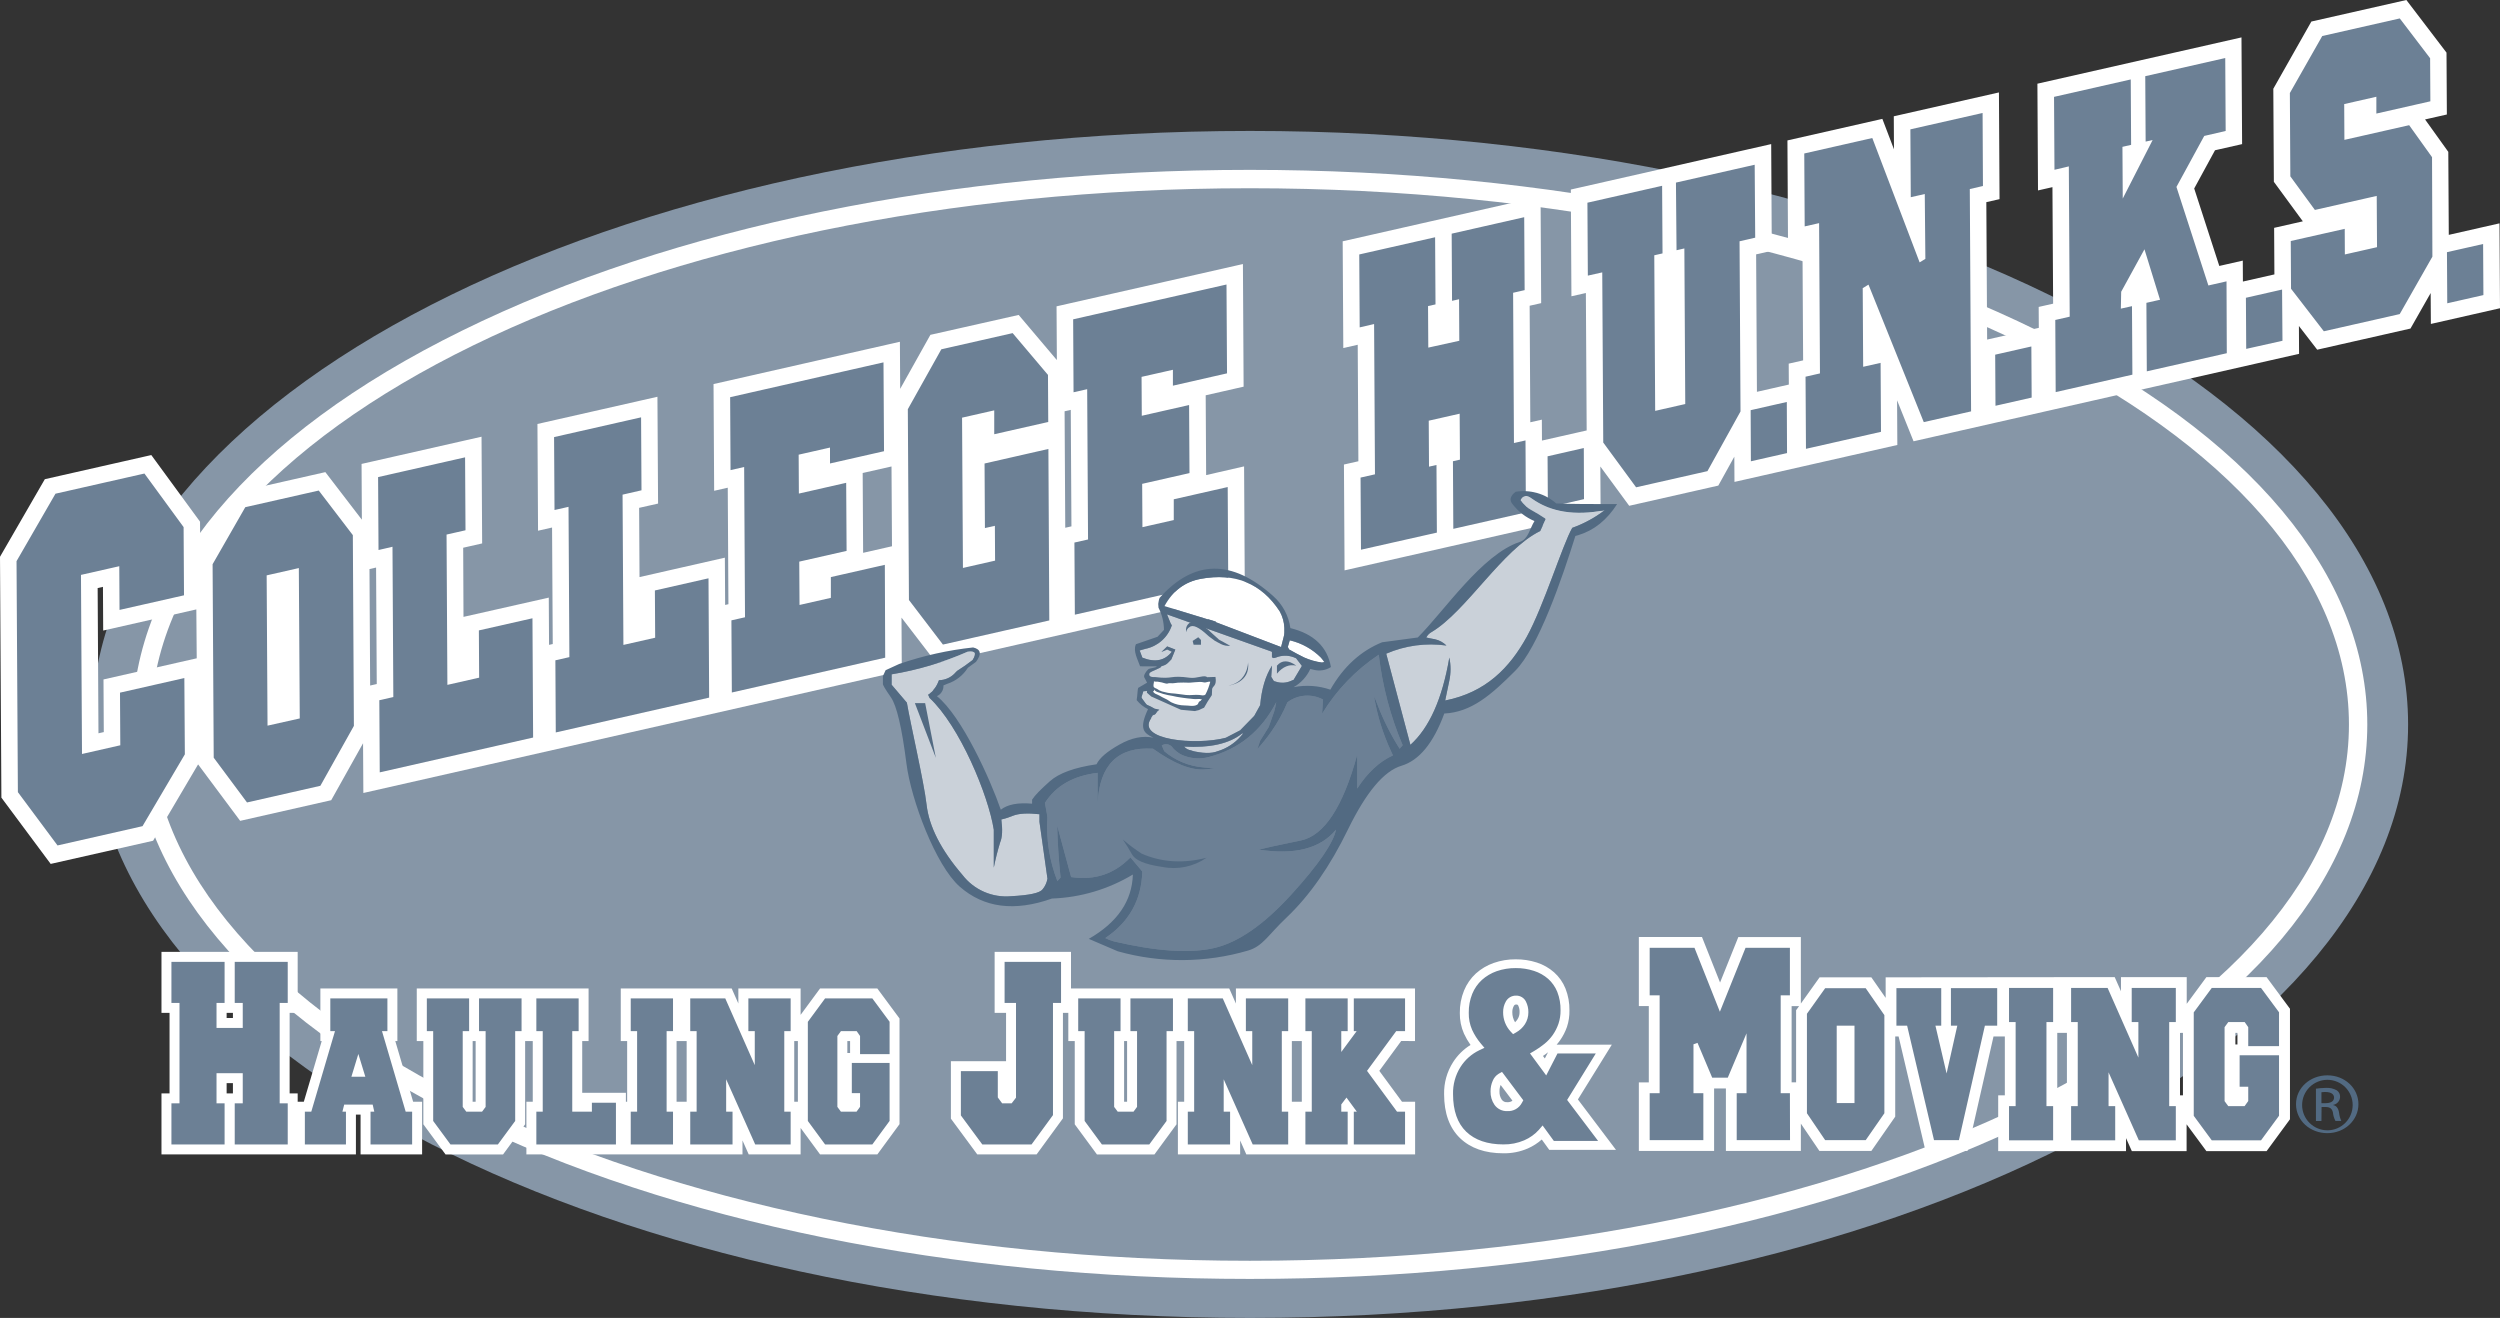
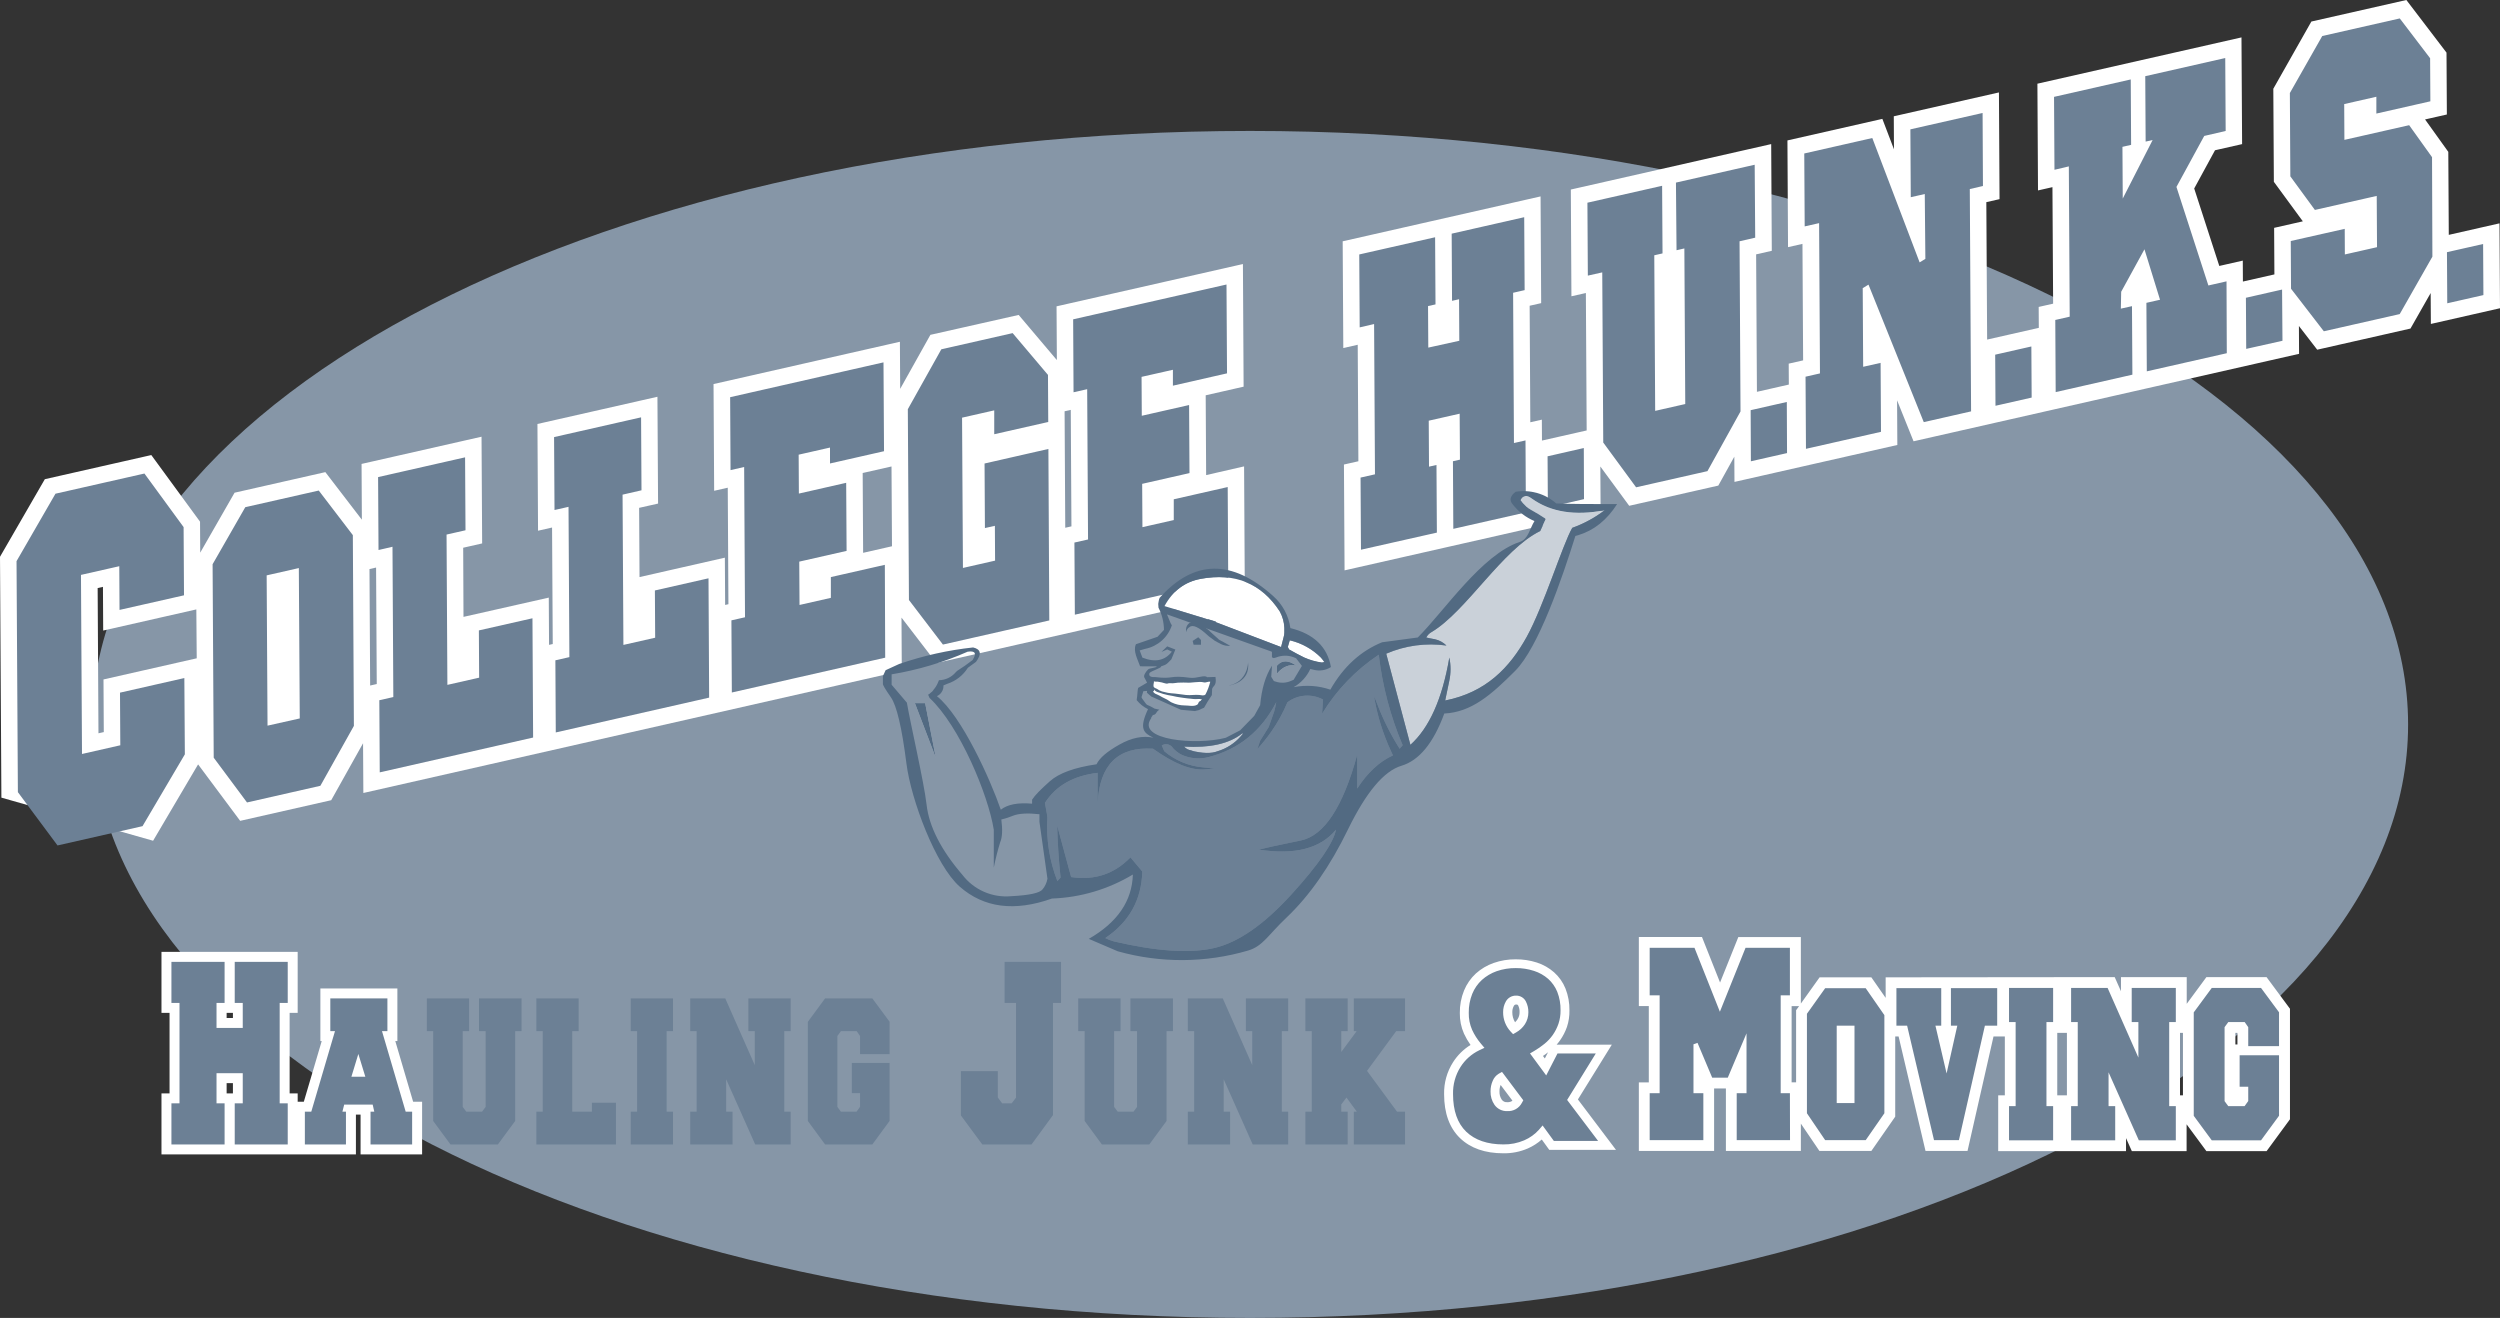
<svg xmlns="http://www.w3.org/2000/svg" width="184" height="97" viewBox="0 0 184 97" fill="none">
  <rect x="0" y="0" width="184" height="97" fill="#333333" stroke="none" />
  <g clip-path="url(#clip0_2514_368)">
    <path d="M177.236 53.326C177.236 77.441 139.071 97 92.009 97C44.947 97 6.766 77.441 6.766 53.326C6.766 29.212 44.925 9.637 92.009 9.637C139.093 9.637 177.236 29.199 177.236 53.326Z" fill="#8696A7" />
    <path d="M173.558 53.326C173.558 75.492 137.037 93.457 91.986 93.457C46.935 93.457 10.414 75.492 10.414 53.326C10.414 31.159 46.933 13.181 91.986 13.181C137.039 13.181 173.558 31.148 173.558 53.326Z" fill="#8696A7" />
-     <path d="M91.987 94.129C70.097 94.129 49.503 89.937 34.008 82.312C18.354 74.61 9.734 64.31 9.734 53.326C9.734 42.341 18.349 32.032 34.008 24.336C49.503 16.709 70.097 12.502 91.987 12.502C113.876 12.502 134.466 16.713 149.966 24.336C165.611 32.025 174.233 42.33 174.233 53.326C174.233 64.321 165.619 74.61 149.966 82.312C134.47 89.937 113.878 94.129 91.987 94.129ZM91.987 13.855C47.381 13.855 11.091 31.562 11.091 53.326C11.091 75.09 47.381 92.793 91.987 92.793C136.592 92.793 172.882 75.086 172.882 53.326C172.882 31.566 136.592 13.855 91.987 13.855Z" fill="white" />
-     <path d="M88.772 34.967L88.739 29.094L91.53 28.459L91.479 19.433L77.762 22.546L77.785 26.502L74.974 23.179L68.477 24.644L66.253 28.62L66.233 25.154L52.516 28.267L52.562 36.122L53.563 35.895L53.612 44.469L53.37 44.524L53.35 41.045L47.069 42.473L47.04 37.378L48.434 37.063L48.387 29.202L39.556 31.205L39.6 39.061L40.632 38.826L40.682 47.4L40.41 47.462L40.39 43.984L34.113 45.402L34.091 40.313L35.486 39.996L35.441 32.142L26.611 34.145L26.633 38.25L23.946 34.748L17.264 36.263L14.736 40.675L14.723 38.396L11.136 33.492L3.299 35.269L0 40.979L0.103 58.706L3.73 63.584L11.268 61.879L14.58 56.259L17.676 60.414L24.377 58.895L26.721 54.703L26.743 58.364L66.372 49.373L66.35 45.456L68.915 48.797L91.618 43.645L91.565 34.326L88.772 34.967ZM78.354 30.27L78.808 30.167L78.858 38.74L78.403 38.843L78.363 31.842L78.354 30.27ZM65.65 40.205L63.526 40.688L63.493 34.813L65.615 34.332L65.65 40.205ZM27.729 50.345L27.243 50.455L27.194 41.882L27.68 41.772L27.729 50.345ZM7.617 50.007L7.639 53.882L7.247 53.97L7.187 43.281L7.577 43.193L7.595 46.409L14.45 44.853L14.479 48.451L7.617 50.007ZM183.963 16.438L180.23 17.286L180.195 11.177L178.485 8.791L180.089 8.427L180.063 3.874L177.109 0L170.116 1.585L167.316 6.532L167.356 13.381L169.489 16.29L167.376 16.77L167.396 20.197L165.078 20.722L165.069 19.181L163.34 19.574L161.493 13.873L163.025 11.059L165.019 10.607L164.973 2.753L149.953 6.16L149.997 14.016L151.06 13.774L151.11 22.35L150.047 22.59L150.056 24.131L146.253 24.993L146.194 14.878L147.166 14.657L147.122 6.803L139.383 8.559L139.396 10.99L138.542 8.749L131.555 10.335L131.599 18.19L132.661 17.949L132.71 26.524L131.649 26.764L131.658 28.305L129.31 28.838L129.251 18.721L130.404 18.459L130.36 10.605L115.613 13.95L115.657 21.806L116.72 21.566L116.779 31.681L113.489 32.426L113.48 30.886L112.631 31.079L112.582 22.503L113.43 22.311L113.386 14.456L98.821 17.76L98.867 25.616L99.928 25.374L99.977 33.949L98.914 34.189L98.96 41.979L117.805 37.704L117.785 34.334L119.909 37.226L126.467 35.74L127.646 33.611L127.657 35.469L139.644 32.75L139.625 29.464L140.837 32.479L169.211 26.042L169.2 23.994L170.547 25.738L177.411 24.182L178.897 21.568L178.912 23.842L184 22.686L183.963 16.438Z" fill="white" />
+     <path d="M88.772 34.967L88.739 29.094L91.53 28.459L91.479 19.433L77.762 22.546L77.785 26.502L74.974 23.179L68.477 24.644L66.253 28.62L66.233 25.154L52.516 28.267L52.562 36.122L53.563 35.895L53.612 44.469L53.37 44.524L53.35 41.045L47.069 42.473L47.04 37.378L48.434 37.063L48.387 29.202L39.556 31.205L39.6 39.061L40.632 38.826L40.682 47.4L40.41 47.462L40.39 43.984L34.113 45.402L34.091 40.313L35.486 39.996L35.441 32.142L26.611 34.145L26.633 38.25L23.946 34.748L17.264 36.263L14.736 40.675L14.723 38.396L11.136 33.492L3.299 35.269L0 40.979L0.103 58.706L11.268 61.879L14.58 56.259L17.676 60.414L24.377 58.895L26.721 54.703L26.743 58.364L66.372 49.373L66.35 45.456L68.915 48.797L91.618 43.645L91.565 34.326L88.772 34.967ZM78.354 30.27L78.808 30.167L78.858 38.74L78.403 38.843L78.363 31.842L78.354 30.27ZM65.65 40.205L63.526 40.688L63.493 34.813L65.615 34.332L65.65 40.205ZM27.729 50.345L27.243 50.455L27.194 41.882L27.68 41.772L27.729 50.345ZM7.617 50.007L7.639 53.882L7.247 53.97L7.187 43.281L7.577 43.193L7.595 46.409L14.45 44.853L14.479 48.451L7.617 50.007ZM183.963 16.438L180.23 17.286L180.195 11.177L178.485 8.791L180.089 8.427L180.063 3.874L177.109 0L170.116 1.585L167.316 6.532L167.356 13.381L169.489 16.29L167.376 16.77L167.396 20.197L165.078 20.722L165.069 19.181L163.34 19.574L161.493 13.873L163.025 11.059L165.019 10.607L164.973 2.753L149.953 6.16L149.997 14.016L151.06 13.774L151.11 22.35L150.047 22.59L150.056 24.131L146.253 24.993L146.194 14.878L147.166 14.657L147.122 6.803L139.383 8.559L139.396 10.99L138.542 8.749L131.555 10.335L131.599 18.19L132.661 17.949L132.71 26.524L131.649 26.764L131.658 28.305L129.31 28.838L129.251 18.721L130.404 18.459L130.36 10.605L115.613 13.95L115.657 21.806L116.72 21.566L116.779 31.681L113.489 32.426L113.48 30.886L112.631 31.079L112.582 22.503L113.43 22.311L113.386 14.456L98.821 17.76L98.867 25.616L99.928 25.374L99.977 33.949L98.914 34.189L98.96 41.979L117.805 37.704L117.785 34.334L119.909 37.226L126.467 35.74L127.646 33.611L127.657 35.469L139.644 32.75L139.625 29.464L140.837 32.479L169.211 26.042L169.2 23.994L170.547 25.738L177.411 24.182L178.897 21.568L178.912 23.842L184 22.686L183.963 16.438Z" fill="white" />
    <path d="M13.605 55.519L10.489 60.806L4.234 62.225L1.316 58.302L1.217 41.301L4.083 36.336L10.63 34.852L13.513 38.795L13.543 43.815L8.797 44.89L8.779 41.673L5.96 42.312L6.035 55.493L8.854 54.852L8.832 50.979L13.568 49.904L13.605 55.519ZM26.046 53.426L23.579 57.835L18.18 59.061L15.729 55.766L15.647 41.528L18.053 37.329L23.46 36.104L25.969 39.385L26.046 53.426ZM22.062 52.877L21.994 41.809L19.626 42.347L19.69 53.408L22.062 52.877ZM39.237 54.283L27.949 56.846L27.918 51.537L28.949 51.303L28.887 40.241L27.859 40.481L27.828 35.114L34.23 33.66L34.261 39.028L32.866 39.344L32.928 50.406L35.265 49.877L35.245 46.398L39.189 45.505L39.237 54.283ZM52.193 51.345L40.905 53.908L40.876 48.599L41.907 48.364L41.843 37.303L40.812 37.537L40.78 32.17L47.184 30.716L47.214 36.086L45.821 36.406L45.883 47.465L48.22 46.936L48.2 43.458L52.146 42.563L52.193 51.345ZM65.151 48.405L53.863 50.968L53.832 45.658L54.833 45.431L54.77 34.37L53.768 34.601L53.739 29.233L65.025 26.67L65.064 33.209L61.088 34.112V32.94L58.781 33.464L58.797 36.327L62.279 35.535L62.309 40.545L58.826 41.336L58.845 44.525L61.151 44.002V42.473L65.124 41.571L65.151 48.405ZM77.228 45.664L69.4 47.44L66.898 44.161L66.816 30.117L69.281 25.709L74.53 24.517L77.131 27.593L77.151 31.058L73.176 31.959V30.203L70.808 30.74L70.872 41.801L73.238 41.263L73.223 38.7L72.49 38.865L72.463 34.114L77.162 33.043L77.228 45.664ZM90.397 42.678L79.109 45.241L79.077 39.932L80.08 39.705L80.016 28.644L79.013 28.871L78.984 23.503L90.27 20.94L90.309 27.479L86.326 28.386V27.216L84.019 27.737L84.035 30.601L87.518 29.81L87.547 34.819L84.064 35.611L84.083 38.799L86.389 38.277V36.748L90.359 35.846L90.397 42.678ZM112.305 37.713L106.964 38.923L106.936 33.947L107.452 33.83L107.431 30.447L105.155 30.963L105.175 34.346L105.725 34.222L105.754 39.2L100.168 40.459L100.137 35.15L101.198 34.91L101.134 23.849L100.073 24.096L100.041 18.728L105.624 17.462L105.653 22.404L105.104 22.527L105.122 25.584L107.404 25.081L107.387 22.024L106.87 22.141L106.843 17.198L112.182 15.986L112.213 21.354L111.365 21.548L111.427 32.607L112.277 32.415L112.305 37.713ZM116.583 36.736L113.923 37.347L113.901 33.585L116.568 32.975L116.583 36.736ZM129.183 17.493L128.031 17.758L128.102 30.282L125.668 34.676L120.417 35.866L117.999 32.571L117.926 20.047L116.865 20.286L116.834 14.919L122.332 13.674L122.362 18.651L121.755 18.789L121.821 30.24L124.035 29.737L123.969 18.285L123.393 18.417L123.35 13.439L129.145 12.125L129.183 17.493ZM131.526 33.347L128.865 33.951L128.848 30.189L131.509 29.585L131.526 33.347ZM145.945 13.69L144.977 13.914L145.072 30.277L141.59 31.069L137.521 20.949L137.096 21.205L137.129 26.996L138.412 26.707L138.441 31.782L132.919 33.034L132.888 27.725L133.949 27.483L133.886 16.422L132.825 16.663L132.794 11.296L137.801 10.159L141.284 19.312L141.707 19.052L141.663 14.28L140.633 14.514L140.604 9.52L145.919 8.315L145.945 13.69ZM149.53 29.262L146.868 29.865L146.846 26.104L149.508 25.5L149.53 29.262ZM163.892 25.996L158.005 27.331L157.975 22.289L158.978 22.062L157.832 18.348L156.119 21.473L156.095 22.716L156.914 22.533L156.944 27.576L151.298 28.858L151.269 23.549L152.33 23.307L152.266 12.246L151.209 12.496L151.177 7.129L156.823 5.847L156.85 10.662L156.212 10.807L156.234 14.613L158.434 10.305L157.919 10.422L157.891 5.607L163.778 4.271L163.809 9.639L162.231 10.005L160.186 13.758L162.537 21.011L163.872 20.707L163.892 25.996ZM167.99 25.081L165.321 25.678L165.299 21.916L167.961 21.311L167.99 25.081ZM179.024 18.89L176.619 23.117L171.034 24.382L168.62 21.251L168.6 17.738L172.572 16.843L172.581 18.728L174.949 18.192L174.927 14.419L170.376 15.451L168.569 12.98L168.534 6.847L170.917 2.651L176.623 1.356L178.857 4.286L178.875 7.456L174.9 8.359V7.121L172.534 7.66L172.548 10.294L177.314 9.214L178.998 11.568L179.024 18.89ZM182.779 21.718L180.118 22.322L180.096 18.56L182.757 17.958L182.779 21.718Z" fill="#6C8095" />
    <path d="M94.922 47.131C95.79 47.333 96.584 47.774 97.214 48.403C97.302 48.504 97.385 48.609 97.461 48.72C97.423 48.746 97.377 48.759 97.331 48.758L97.294 48.769C96.838 48.707 96.393 48.58 95.973 48.392C95.606 48.209 95.24 48.015 94.873 47.804L94.778 47.621L94.922 47.131ZM88.367 42.607C90.903 42.145 92.842 42.943 94.182 44.998C94.39 45.371 94.507 45.787 94.523 46.213V46.567C94.521 46.686 94.502 46.804 94.466 46.918C94.407 47.156 94.347 47.391 94.283 47.627L94.122 47.566L89.459 45.789C89.471 45.781 89.483 45.771 89.494 45.761L88.909 45.578L88.892 45.586L88.597 45.492L85.707 44.608C86.31 43.487 87.206 42.817 88.363 42.605" fill="white" />
-     <path d="M84.725 52.866C84.679 52.831 84.85 52.698 84.826 52.652C85.168 52.581 84.998 52.454 85.323 52.249C85.3 52.249 84.965 52.167 84.965 52.167C84.28 51.757 84.522 52.072 84.144 51.552C84.088 51.485 84.041 51.41 84.007 51.33L84.144 50.887L84.674 50.843L84.525 49.913L84.595 49.547C84.731 49.384 85.559 49.146 85.431 49.064C85.92 48.904 85.889 48.853 86.208 48.535L86.501 47.817L85.9 47.583L85.476 47.993L85.9 47.81L86.243 47.974C85.726 48.635 85.005 48.785 84.073 48.41L83.874 47.881C84.012 47.843 84.142 47.81 84.296 47.762C84.744 47.671 85.161 47.463 85.502 47.159C85.844 46.855 86.1 46.466 86.243 46.032L86.16 45.9L85.891 45.219L93.51 47.929L93.616 47.976V48.377L93.746 48.436C93.855 48.415 93.961 48.383 94.063 48.341C94.492 48.206 94.956 48.24 95.361 48.436C95.371 48.442 95.382 48.446 95.394 48.449L95.821 49.011L95.209 50.038L95.17 50.049C95.126 50.062 95.077 50.096 95.031 50.109C94.663 50.277 94.244 50.294 93.864 50.157C93.84 50.157 93.827 50.157 93.818 50.144C93.791 50.14 93.766 50.127 93.746 50.109L93.563 49.813L93.621 48.989C93.138 49.743 92.854 50.71 92.749 51.9L92.313 52.689L91.275 53.752L90.214 54.301C88.015 54.876 83.594 54.474 84.716 52.872M77.089 64.687C77.04 64.969 76.918 65.233 76.736 65.453C76.534 65.725 75.768 65.89 74.424 65.96C73.743 66.023 73.056 65.912 72.429 65.638C71.802 65.365 71.254 64.937 70.838 64.394C69.257 62.554 68.376 60.825 68.195 59.208C68.011 57.582 67.007 53.249 66.747 51.717L65.625 50.398V49.631C67.552 49.312 69.431 48.752 71.219 47.965C71.769 47.885 71.901 48.072 71.585 48.579C71.218 48.865 70.837 49.132 70.442 49.379C70.405 49.415 70.368 49.45 70.335 49.487C70.183 49.664 69.995 49.808 69.784 49.907C69.572 50.006 69.341 50.06 69.107 50.063C69.084 50.133 69.049 50.204 69.014 50.287C68.937 50.462 68.833 50.625 68.706 50.768C68.705 50.778 68.701 50.787 68.695 50.794C68.647 50.867 68.585 50.929 68.512 50.977C68.453 51.038 68.385 51.09 68.31 51.131L68.415 51.367C70.634 53.441 72.742 58.518 73.143 61.07V63.862C73.268 63.229 73.426 62.603 73.616 61.987C73.768 61.636 73.799 61.072 73.699 60.316C73.997 60.246 74.289 60.152 74.571 60.032C74.994 59.869 75.643 59.832 76.505 59.927V60.493L77.095 64.686L77.089 64.687Z" fill="#CAD1D9" />
    <path d="M103.015 55.105C102.342 54.047 101.78 52.921 101.34 51.746C101.283 51.58 101.214 51.419 101.133 51.263C101.365 52.656 101.785 54.01 102.381 55.29C102.425 55.397 102.472 55.503 102.522 55.598C101.518 56.056 100.647 56.87 99.89 58.038V55.556C98.842 59.4 97.451 61.508 95.74 61.859C94.03 62.211 92.991 62.438 92.648 62.531C95.304 62.945 97.19 62.449 98.33 61.066C98.147 62.007 97.069 63.611 95.053 65.826C93.037 68.041 91.149 69.36 89.371 69.773C87.594 70.187 85.112 70.021 81.998 69.29C81.772 69.234 81.554 69.151 81.349 69.041C83.109 67.863 84.017 66.23 84.075 64.142L83.202 63.104C82.022 64.32 80.572 64.812 78.836 64.554L77.812 60.772C77.836 61.984 77.919 63.257 78.059 64.591L77.823 64.849C77.24 63.356 76.99 61.755 77.09 60.157C77.09 60.1 77.031 59.746 76.906 59.098C77.705 57.837 78.994 57.096 80.784 56.881V59.098C80.937 56.277 82.295 54.943 84.861 55.105C86.43 56.226 87.704 56.72 88.71 56.625C88.994 56.588 89.23 56.577 89.443 56.565C89.206 56.543 88.924 56.521 88.607 56.484C87.533 56.403 86.511 55.984 85.689 55.289L85.506 54.853C85.541 54.842 85.563 54.829 85.599 54.82C85.731 54.765 85.877 54.759 86.012 54.804C86.147 54.849 86.261 54.942 86.332 55.065C86.502 55.246 86.698 55.401 86.913 55.523C87.545 55.827 88.264 55.899 88.942 55.724C91.158 55.159 92.834 53.817 93.933 51.684C93.908 51.825 93.873 51.955 93.849 52.098C93.825 52.191 93.803 52.281 93.778 52.378L93.378 53.507L92.751 54.512C92.74 54.534 92.669 54.747 92.54 55.135C92.9 54.74 93.235 54.323 93.543 53.886C94.028 53.201 94.435 52.465 94.756 51.689C95.127 51.408 95.572 51.24 96.036 51.204C96.501 51.168 96.966 51.267 97.375 51.488L97.308 52.526C98.363 50.792 99.787 49.312 101.479 48.189C101.744 50.481 102.336 52.723 103.237 54.847L103.015 55.105Z" fill="#6C8095" />
    <path d="M115.719 38.847C114.999 40.106 113.615 44.617 112.365 46.878C111.115 49.139 109.374 50.962 106.366 51.559C106.507 50.878 106.612 50.395 106.67 50.095C106.79 49.535 106.79 48.957 106.67 48.398C106.154 51.438 105.188 53.582 103.806 54.822L102.026 48.114C103.42 47.51 104.955 47.303 106.46 47.515C106.227 47.283 105.932 47.122 105.611 47.052C105.376 47.006 105.164 46.971 104.973 46.924C105.062 46.749 105.203 46.605 105.376 46.514C107.92 44.994 110.587 40.432 113.36 39.086L113.763 38.204C113.738 38.18 113.727 38.158 113.703 38.145C113.381 37.931 113.051 37.73 112.711 37.545C112.386 37.369 112.107 37.118 111.898 36.813C112.081 36.447 112.358 36.412 112.737 36.697C114.139 37.699 115.919 37.979 118.104 37.556C117.38 38.107 116.577 38.544 115.721 38.852M67.336 51.753H68.091L68.879 55.781L67.336 51.753Z" fill="#CAD1D9" />
    <path d="M68.091 51.753H67.336L68.879 55.781L68.091 51.753Z" fill="#526A82" />
    <path d="M93.982 49.582V48.992C94.349 48.57 94.829 48.57 95.408 48.992C94.901 48.875 94.417 49.062 93.982 49.582Z" fill="#CAD1D9" />
    <path d="M93.982 48.992V49.582C94.416 49.062 94.898 48.875 95.407 48.992C94.828 48.57 94.346 48.57 93.982 48.992ZM91.857 48.745C91.857 48.745 91.857 50.173 90.428 50.459C90.428 50.459 92.05 50.276 91.857 48.745Z" fill="#526A82" />
    <path d="M87.694 55.239C87.482 55.217 87.285 55.116 87.144 54.955C89.021 55.061 90.444 54.754 91.402 54.001C91.414 53.992 91.428 53.986 91.443 53.984C91.457 53.981 91.472 53.982 91.487 53.987C91.463 54.012 91.443 54.041 91.426 54.071C91.389 54.108 91.356 54.155 91.323 54.188C90.868 54.712 90.273 55.096 89.608 55.296C89.15 55.479 88.49 55.462 87.605 55.239C87.841 55.285 87.863 55.285 87.687 55.239" fill="#CAD1D9" />
    <path d="M114.541 37.054C114.137 36.698 113.658 36.436 113.14 36.287C112.622 36.139 112.078 36.107 111.546 36.195C111.154 36.501 111.073 36.807 111.32 37.102C111.741 37.652 112.298 38.082 112.937 38.35C112.583 38.918 112.479 39.688 111.856 39.886C109.073 40.801 106.297 44.974 104.35 46.918L101.722 47.271C100.153 47.908 98.881 49.062 97.913 50.759C97.045 50.461 96.113 50.398 95.212 50.576C95.751 50.268 96.181 49.799 96.438 49.234C96.515 49.259 96.594 49.279 96.674 49.292C96.89 49.35 97.116 49.363 97.337 49.329C97.558 49.295 97.769 49.215 97.957 49.095C97.697 47.619 96.707 46.654 94.972 46.228C94.846 45.318 94.399 44.483 93.711 43.873C90.674 41.146 87.882 41.177 85.353 43.996C85.321 44.057 85.3 44.122 85.291 44.19C85.278 44.274 85.254 44.359 85.247 44.445C85.239 44.531 85.27 44.615 85.263 44.701V44.721C85.523 45.228 85.662 45.789 85.668 46.36L85.193 46.867L83.601 47.416C83.602 47.423 83.601 47.429 83.599 47.436C83.596 47.442 83.593 47.448 83.588 47.453C83.395 47.938 83.727 48.516 83.909 49.034C83.918 49.06 85.131 49.025 85.133 49.049C85.144 49.146 84.614 49.164 84.501 49.269C84.33 49.439 84.158 49.706 84.215 49.843L84.425 50.245L83.769 50.629C83.722 50.746 83.718 51.162 83.659 51.528C83.884 51.809 84.169 52.037 84.493 52.194C83.8 53.679 84.193 53.952 84.889 54.296C84.112 54.129 83.285 54.296 82.389 54.801C81.493 55.306 80.938 55.768 80.703 56.251C79.088 56.487 77.943 56.899 77.27 57.5C76.597 58.1 76.161 58.538 75.962 58.856V59.151C74.922 59.056 74.143 59.208 73.659 59.596C72.882 57.348 70.796 52.72 68.956 51.235C69.09 51.178 69.204 51.084 69.286 50.964C69.396 50.814 69.45 50.631 69.44 50.446C69.535 50.409 69.624 50.362 69.724 50.327C70.35 50.124 70.884 49.707 71.233 49.15L71.834 48.712C72.27 48.124 72.188 47.782 71.621 47.652C69.782 47.851 67.97 48.255 66.22 48.855C66.211 48.856 66.203 48.86 66.196 48.866C66.19 48.865 66.183 48.865 66.177 48.867C66.171 48.869 66.166 48.873 66.161 48.877L65.181 49.327L64.983 49.761V50.31C64.946 50.382 65.146 50.711 65.571 51.323C65.996 51.934 66.379 53.554 66.715 56.203C67.05 58.853 68.868 63.71 70.641 65.262C72.413 66.814 74.662 67.113 77.422 66.133C79.526 66.059 81.576 65.45 83.379 64.365C83.322 66.309 82.246 67.891 80.135 69.101L82.27 70.016C85.413 70.899 88.742 70.878 91.874 69.956C92.957 69.628 93.324 68.825 94.691 67.53C96.39 65.918 97.9 63.749 99.222 61.024C100.554 58.305 101.852 56.749 103.15 56.359C104.447 55.969 105.498 54.699 106.3 52.515C108.304 52.421 109.774 51.12 111.507 49.386C113.241 47.652 114.99 42.508 115.948 39.447C116.02 39.421 116.088 39.412 116.163 39.388C117.329 39.033 118.272 38.268 119.018 37.1C117.195 37.102 115.71 37.102 114.541 37.054ZM94.93 47.123C95.797 47.326 96.59 47.766 97.221 48.395C97.309 48.496 97.392 48.602 97.468 48.712C97.43 48.738 97.384 48.752 97.338 48.751L97.301 48.762C96.845 48.7 96.4 48.572 95.98 48.384C95.613 48.201 95.246 48.007 94.88 47.797L94.785 47.614L94.93 47.123ZM88.373 42.599C90.91 42.138 92.849 42.935 94.189 44.99C94.397 45.363 94.514 45.779 94.53 46.206V46.559C94.528 46.678 94.509 46.797 94.473 46.911C94.414 47.149 94.354 47.383 94.29 47.619L94.129 47.559L89.466 45.781C89.478 45.773 89.49 45.764 89.501 45.754L88.916 45.571L88.892 45.585L88.597 45.492L85.707 44.608C86.313 43.489 87.21 42.819 88.366 42.607L88.373 42.599ZM84.732 52.851C84.686 52.817 84.856 52.683 84.832 52.637C85.175 52.566 85.005 52.44 85.329 52.234C85.307 52.234 84.972 52.152 84.972 52.152C84.286 51.742 84.528 52.057 84.151 51.537C84.094 51.47 84.048 51.396 84.013 51.315L84.151 50.872L84.425 50.85L84.411 50.982L84.754 51.282V51.272L86.918 52.24L87.966 52.337L87.992 52.321L88.24 52.262L88.423 52.174L88.621 52.086L88.883 51.634L89.193 51.16C89.193 51.16 89.211 50.715 89.213 50.709C89.257 50.479 89.57 50.501 89.46 49.822L88.841 49.842C88.657 49.644 88.086 49.952 87.582 49.884C86.035 49.671 86.409 50.008 85.007 49.831C84.64 49.855 84.583 49.719 84.583 49.633L84.601 49.536C84.737 49.373 85.566 49.135 85.437 49.053C85.927 48.893 85.895 48.842 86.214 48.524L86.508 47.806L85.906 47.572L85.483 47.982L85.906 47.799L86.249 47.963C85.732 48.624 85.012 48.774 84.079 48.399L83.881 47.87C84.019 47.831 84.149 47.799 84.303 47.751C84.751 47.66 85.167 47.452 85.509 47.148C85.851 46.844 86.106 46.455 86.249 46.021L86.167 45.889L85.89 45.219L93.509 47.929L93.615 47.976V48.377L93.745 48.436C93.854 48.415 93.96 48.383 94.062 48.34C94.492 48.206 94.956 48.24 95.36 48.436C95.371 48.441 95.382 48.446 95.393 48.449L95.82 49.011L95.208 50.038L95.17 50.049C95.126 50.061 95.076 50.096 95.03 50.109C94.662 50.277 94.243 50.294 93.863 50.157C93.839 50.157 93.826 50.157 93.817 50.144C93.79 50.139 93.765 50.127 93.745 50.109L93.562 49.812L93.621 48.989C93.137 49.743 92.853 50.709 92.748 51.899L92.312 52.688L91.275 53.752L90.214 54.301C88.025 54.871 83.597 54.468 84.724 52.866L84.732 52.851ZM87.701 55.231C87.488 55.209 87.292 55.108 87.151 54.948C89.028 55.054 90.45 54.746 91.409 53.994C91.421 53.985 91.434 53.979 91.449 53.976C91.464 53.974 91.479 53.975 91.493 53.979C91.469 54.005 91.449 54.033 91.432 54.063C91.396 54.1 91.363 54.148 91.33 54.181C90.874 54.705 90.28 55.089 89.614 55.288C89.156 55.471 88.496 55.455 87.611 55.231C87.847 55.288 87.869 55.288 87.693 55.239L87.701 55.231ZM77.089 64.687C77.039 64.969 76.917 65.232 76.735 65.452C76.533 65.725 75.767 65.89 74.424 65.96C73.742 66.022 73.056 65.912 72.428 65.638C71.801 65.364 71.254 64.936 70.837 64.394C69.256 62.554 68.375 60.825 68.194 59.208C68.011 57.582 67.006 53.249 66.746 51.716L65.624 50.398V49.631C67.551 49.312 69.43 48.752 71.218 47.965C71.768 47.885 71.9 48.071 71.585 48.578C71.218 48.865 70.836 49.132 70.441 49.379C70.404 49.415 70.368 49.45 70.335 49.486C70.183 49.664 69.995 49.807 69.783 49.907C69.571 50.006 69.341 50.06 69.107 50.063C69.083 50.133 69.048 50.204 69.013 50.287C68.936 50.462 68.832 50.625 68.705 50.768C68.704 50.778 68.7 50.786 68.694 50.794C68.646 50.866 68.584 50.929 68.511 50.977C68.452 51.038 68.384 51.09 68.309 51.13L68.414 51.367C70.633 53.441 72.741 58.518 73.143 61.07V63.861C73.267 63.229 73.425 62.603 73.615 61.987C73.768 61.635 73.799 61.072 73.698 60.315C73.996 60.246 74.288 60.151 74.57 60.032C74.994 59.869 75.642 59.832 76.504 59.927V60.493L77.094 64.685L77.089 64.687ZM103.014 55.105C102.342 54.046 101.78 52.92 101.339 51.746C101.282 51.58 101.213 51.418 101.132 51.262C101.364 52.655 101.784 54.01 102.38 55.29C102.424 55.396 102.472 55.502 102.521 55.597C101.517 56.055 100.646 56.87 99.889 58.038V55.555C98.841 59.4 97.45 61.507 95.74 61.859C94.029 62.21 92.99 62.437 92.648 62.531C95.303 62.944 97.189 62.448 98.329 61.066C98.146 62.007 97.068 63.611 95.052 65.826C93.036 68.041 91.148 69.359 89.371 69.773C87.593 70.187 85.111 70.02 81.997 69.29C81.771 69.234 81.553 69.15 81.348 69.041C83.108 67.863 84.016 66.23 84.074 64.142L83.201 63.104C82.021 64.319 80.571 64.812 78.835 64.553L77.811 60.771C77.835 61.983 77.918 63.256 78.058 64.59L77.822 64.848C77.239 63.356 76.989 61.755 77.089 60.156C77.089 60.099 77.03 59.746 76.905 59.098C77.704 57.837 78.993 57.095 80.784 56.881V59.098C80.936 56.277 82.294 54.942 84.86 55.105C86.429 56.225 87.703 56.72 88.709 56.625C88.993 56.588 89.229 56.577 89.442 56.564C89.206 56.542 88.923 56.52 88.606 56.484C87.532 56.402 86.51 55.984 85.688 55.288L85.505 54.852C85.54 54.842 85.562 54.829 85.599 54.819C85.73 54.764 85.876 54.759 86.011 54.804C86.146 54.849 86.26 54.942 86.332 55.065C86.501 55.246 86.697 55.4 86.913 55.523C87.544 55.827 88.263 55.898 88.942 55.724C91.157 55.158 92.833 53.816 93.932 51.683C93.907 51.824 93.872 51.954 93.848 52.097C93.824 52.191 93.802 52.28 93.777 52.377L93.377 53.507L92.75 54.512C92.739 54.534 92.668 54.746 92.539 55.134C92.899 54.739 93.234 54.322 93.542 53.886C94.027 53.201 94.434 52.464 94.755 51.689C95.126 51.408 95.571 51.239 96.035 51.204C96.5 51.168 96.965 51.267 97.374 51.487L97.307 52.526C98.362 50.792 99.786 49.311 101.478 48.188C101.743 50.48 102.335 52.723 103.236 54.847L103.014 55.105ZM115.719 38.843C114.999 40.102 113.615 44.613 112.365 46.874C111.115 49.135 109.374 50.958 106.366 51.555C106.507 50.874 106.612 50.391 106.671 50.091C106.79 49.531 106.79 48.953 106.671 48.394C106.154 51.434 105.188 53.578 103.806 54.818L102.026 48.11C103.421 47.506 104.955 47.299 106.46 47.511C106.227 47.279 105.933 47.118 105.611 47.048C105.377 47.002 105.164 46.967 104.973 46.92C105.062 46.745 105.203 46.602 105.377 46.51C107.921 44.99 110.587 40.428 113.36 39.082L113.764 38.2C113.738 38.176 113.727 38.154 113.703 38.141C113.382 37.927 113.051 37.726 112.712 37.541C112.386 37.365 112.107 37.114 111.898 36.809C112.081 36.443 112.358 36.408 112.737 36.693C114.139 37.695 115.919 37.975 118.104 37.552C117.38 38.102 116.576 38.539 115.719 38.846V38.843Z" fill="#526A82" />
    <path d="M84.933 50.151C84.978 50.155 85.023 50.162 85.067 50.172H85.21C85.311 50.195 85.412 50.21 85.514 50.228C85.617 50.247 85.721 50.3 85.837 50.314C85.952 50.329 85.991 50.269 86.106 50.283C86.414 50.318 86.638 50.221 86.891 50.241C87.012 50.241 87.208 50.227 87.323 50.241C87.659 50.28 88.256 50.131 88.582 50.219C88.766 50.269 88.901 50.139 89.075 50.179C88.995 50.5 88.878 50.81 88.727 51.105C88.619 51.232 88.428 51.166 88.295 51.151C87.959 51.114 87.624 51.188 87.287 51.151C86.949 51.114 86.553 51.043 86.2 51.025C86.044 51.013 85.89 50.985 85.74 50.942C85.593 50.92 85.452 50.874 85.32 50.807C85.262 50.764 85.201 50.725 85.137 50.692C85.065 50.668 84.997 50.633 84.937 50.587C84.842 50.481 84.937 50.258 84.937 50.131C84.924 50.131 84.92 50.131 84.922 50.15" fill="white" />
    <path d="M88.392 47.1L88.191 46.9L87.78 47.171L87.85 47.453H88.392V47.1ZM87.56 45.838C87.891 45.806 88.224 45.877 88.513 46.041C88.737 46.212 88.88 46.31 88.924 46.351L89.243 46.647L89.692 47.05V47.063L90.544 47.53C90.304 47.554 90.062 47.508 89.848 47.396C89.681 47.316 89.514 47.213 89.353 47.127H89.367C89.243 47.043 89.074 46.916 88.979 46.841L88.926 46.792L88.913 46.783C88.241 46.157 87.787 45.947 87.553 46.153C87.484 46.187 87.427 46.239 87.386 46.304C87.345 46.368 87.322 46.443 87.32 46.519C87.313 46.507 87.308 46.493 87.307 46.479C87.279 46.361 87.288 46.237 87.332 46.124C87.376 46.01 87.454 45.913 87.555 45.846" fill="#526A82" />
    <path d="M84.933 50.697C84.957 50.825 85.098 50.906 85.219 50.944C85.34 50.982 85.475 51.021 85.605 51.072C85.842 51.137 86.083 51.188 86.326 51.226C86.497 51.268 86.67 51.301 86.844 51.325C86.984 51.339 87.244 51.392 87.385 51.4C87.526 51.407 87.687 51.436 87.829 51.447C87.951 51.457 88.073 51.457 88.195 51.447C88.481 51.427 88.18 51.497 88.465 51.447C88.34 51.568 88.465 51.522 88.311 51.608C88.157 51.694 88.241 51.792 88.098 51.874C87.84 52.026 87.46 51.912 87.182 51.92C86.855 51.917 86.532 51.843 86.238 51.702C86.113 51.645 86.02 51.557 85.899 51.491C85.778 51.425 85.655 51.374 85.532 51.308C85.405 51.231 85.274 51.163 85.138 51.103C85.023 51.068 84.925 50.995 84.859 50.895C84.92 50.883 84.953 50.801 84.973 50.752" fill="white" />
-     <path d="M82.639 61.788C82.886 62.144 83.115 62.514 83.322 62.895C83.559 63.307 84.239 63.602 85.388 63.781L85.531 63.803C86.093 63.918 86.673 63.917 87.235 63.802C87.797 63.686 88.33 63.457 88.801 63.13C87.089 63.567 85.502 63.474 84.019 62.824C83.536 62.509 83.075 62.163 82.639 61.788ZM171.302 79.145C172.572 79.145 173.58 80.084 173.58 81.267C173.58 82.449 172.572 83.4 171.291 83.4C170.01 83.4 168.987 82.468 168.987 81.267C168.987 80.066 170.025 79.145 171.291 79.145H171.302ZM171.291 79.474C170.798 79.476 170.326 79.673 169.978 80.022C169.63 80.371 169.435 80.843 169.436 81.335C169.437 81.828 169.633 82.3 169.982 82.647C170.331 82.995 170.804 83.191 171.297 83.191C171.789 83.191 172.262 82.995 172.611 82.647C172.96 82.3 173.156 81.828 173.157 81.335C173.158 80.843 172.963 80.371 172.615 80.022C172.267 79.673 171.795 79.476 171.302 79.474H171.291ZM170.858 82.506H170.453V80.126C170.696 80.092 170.941 80.073 171.187 80.069C171.468 80.05 171.748 80.113 171.993 80.252C172.071 80.306 172.134 80.38 172.176 80.466C172.217 80.551 172.236 80.646 172.229 80.741C172.224 80.882 172.171 81.016 172.078 81.121C171.985 81.227 171.859 81.297 171.72 81.32V81.334C171.951 81.373 172.107 81.561 172.158 81.911C172.18 82.114 172.234 82.313 172.319 82.499H171.889C171.789 82.309 171.726 82.102 171.705 81.889C171.645 81.589 171.478 81.475 171.155 81.475H170.868L170.858 82.506ZM170.858 81.194H171.157C171.5 81.194 171.786 81.08 171.786 80.781C171.786 80.576 171.619 80.371 171.157 80.371C171.057 80.37 170.957 80.376 170.858 80.39V81.194Z" fill="#526A82" />
    <path d="M29.093 76.622H29.247V72.75H23.58V76.622H23.679L22.361 81.089H21.909V80.474H21.317V74.546H21.909V70.059H11.885V74.546H12.479V80.474H11.885V84.965H26.195V82.035H26.538V84.965H31.067V81.089H30.407L29.093 76.622ZM16.68 74.546H17.143V74.923H16.68V74.546ZM17.143 80.474H16.68V79.719H17.143V80.474Z" fill="white" />
-     <path d="M60.357 72.75L58.925 74.694V72.75H54.343V73.859L53.852 72.75H45.688V76.622H46.158V81.089H46.066V80.428H42.851V76.622H43.32V72.75H30.674V76.622H31.158V82.749L32.794 84.97H37.023L38.65 82.749V76.622H39.211V81.089H38.742V84.965H54.647V83.936L55.105 84.965H58.925V83.017L60.357 84.965H64.572L66.205 82.738V74.96L64.57 72.75H60.357ZM34.788 76.622H35.007V81.089H34.785L34.788 76.622ZM62.364 77.501V76.622H62.567V77.501H62.364ZM50.538 81.089H49.796V76.622H50.538V81.089ZM58.456 76.622H58.724V81.089H58.456V76.622ZM104.145 76.622V72.75H90.963V73.861L90.472 72.75H78.826V70.059H73.205V74.546H74.046V78.105H69.986V82.334L71.927 84.965H76.293L78.232 82.31V74.546H78.628V76.622H79.101V82.749L80.736 84.97H84.964L86.592 82.749V76.622H87.156V81.089H86.693V84.965H91.275V83.941L91.729 84.965H104.152V81.089H103.188L101.517 78.815L103.128 76.618L104.145 76.622ZM82.734 76.622H82.954V81.089H82.734V76.622ZM95.813 81.089H95.08V76.622H95.813V81.089Z" fill="white" />
    <path d="M17.866 81.206V78.987H15.936V81.206H16.53V84.232H12.617V81.206H13.211V73.814H12.617V70.791H16.53V73.814H15.936V75.655H17.866V73.814H17.276V70.791H21.177V73.814H20.584V81.206H21.177V84.232H17.276V81.206H17.866ZM28.513 73.482V75.89H28.114L29.859 81.821H30.333V84.232H27.271V81.821H27.547L27.43 81.301H25.332L25.201 81.821H25.462V84.232H22.438V81.821H22.91L24.655 75.89H24.311V73.482H28.513ZM25.863 79.247H26.888L26.374 77.57L25.863 79.247ZM37.918 82.502L36.644 84.232H33.156L31.882 82.502V75.891H31.415V73.482H34.527V75.891H34.056V81.468L34.32 81.821H35.478L35.742 81.468V75.891H35.256V73.482H38.387V75.891H37.918V82.502ZM42.118 75.891V81.821H43.563V81.16H45.333V84.232H39.475V81.821H39.945V75.891H39.475V73.482H42.588V75.891H42.118ZM49.534 84.232H46.422V81.821H46.891V75.891H46.422V73.482H49.534V75.891H49.063V81.821H49.534V84.232ZM55.583 84.232L53.445 79.434V81.821H53.915V84.232H50.802V81.821H51.272V75.891H50.802V73.482H53.379L55.551 78.394V75.891H55.08V73.482H58.192V75.891H57.723V81.821H58.192V84.232H55.583ZM65.474 78.231V82.499L64.204 84.232H60.727L59.457 82.504V75.207L60.727 73.482H64.204L65.474 75.201V77.585H63.3V76.249L63.051 75.891H61.893L61.631 76.249V81.468L61.893 81.821H63.04L63.3 81.462V80.454H62.694V78.231H65.474ZM77.499 73.814V82.072L75.921 84.232H72.298L70.72 82.094V78.837H73.438V80.772L73.759 81.206H74.457L74.778 80.789V73.814H73.938V70.791H78.093V73.814H77.499ZM85.859 82.502L84.587 84.232H81.101L79.829 82.502V75.891H79.356V73.482H82.472V75.891H82.001V81.468L82.265 81.821H83.425L83.687 81.468V75.891H83.2V73.482H86.33V75.891H85.859V82.502ZM92.199 84.232L90.064 79.434V81.821H90.535V84.232H87.422V81.821H87.89V75.891H87.422V73.482H89.996L92.166 78.394V75.891H91.697V73.482H94.811V75.891H94.341V81.821H94.811V84.232H92.199ZM98.718 81.821H99.189V84.232H96.077V81.821H96.546V75.891H96.077V73.482H99.189V75.891H98.718V77.426L99.851 75.891H99.64V73.482H103.412V75.891H102.761L100.613 78.815L102.822 81.821H103.412V84.232H99.64V81.821H99.864L99.101 80.781L98.718 81.287V81.821ZM113.511 83.361C113.181 83.733 112.773 84.027 112.316 84.223C111.788 84.452 111.218 84.564 110.643 84.555C109.38 84.555 108.393 84.212 107.681 83.526C106.968 82.84 106.613 81.841 106.614 80.531C106.594 79.758 106.805 78.997 107.221 78.345C107.588 77.766 108.111 77.301 108.729 77.005C108.455 76.679 108.226 76.317 108.049 75.93C107.857 75.493 107.763 75.019 107.772 74.542C107.765 74.02 107.862 73.501 108.058 73.017C108.234 72.584 108.504 72.195 108.848 71.879C109.196 71.566 109.603 71.326 110.045 71.172C110.532 71.001 111.045 70.917 111.561 70.923C112.054 70.917 112.545 70.992 113.014 71.144C113.438 71.281 113.829 71.503 114.164 71.796C114.494 72.089 114.752 72.454 114.919 72.863C115.104 73.337 115.195 73.843 115.184 74.352C115.185 74.726 115.123 75.097 115.001 75.45C114.889 75.77 114.735 76.073 114.541 76.351C114.351 76.619 114.125 76.86 113.87 77.067C113.62 77.269 113.355 77.452 113.078 77.616L113.742 78.517L114.422 77.193H118.034L115.734 80.922L118.273 84.284H114.186L113.511 83.361ZM110.458 79.319C110.325 79.408 110.222 79.536 110.164 79.685C110.074 79.887 110.031 80.106 110.036 80.327C110.025 80.611 110.105 80.891 110.265 81.126C110.34 81.231 110.442 81.317 110.559 81.373C110.676 81.429 110.806 81.455 110.936 81.448C111.109 81.456 111.282 81.415 111.433 81.329C111.557 81.248 111.658 81.137 111.728 81.007L110.458 79.319ZM111.599 73.605C111.504 73.601 111.409 73.624 111.326 73.671C111.243 73.718 111.175 73.788 111.13 73.872C111.021 74.065 110.967 74.284 110.973 74.506C110.968 74.947 111.133 75.374 111.433 75.699C111.649 75.581 111.833 75.411 111.966 75.203C112.101 74.998 112.171 74.757 112.169 74.511C112.177 74.289 112.129 74.068 112.03 73.868C111.992 73.787 111.931 73.719 111.855 73.672C111.778 73.625 111.689 73.602 111.599 73.605Z" fill="#6C8095" />
    <path d="M110.643 84.882C109.297 84.882 108.223 84.505 107.454 83.762C106.684 83.019 106.286 81.931 106.286 80.531C106.268 79.697 106.498 78.876 106.948 78.173C107.276 77.661 107.714 77.229 108.231 76.908C108.045 76.645 107.884 76.367 107.749 76.075C107.537 75.595 107.433 75.074 107.443 74.55C107.436 73.985 107.541 73.425 107.754 72.902C107.949 72.424 108.247 71.996 108.627 71.646C109.007 71.306 109.45 71.043 109.932 70.874C110.455 70.691 111.005 70.601 111.559 70.606C112.088 70.602 112.614 70.682 113.117 70.844C113.583 70.995 114.013 71.239 114.38 71.562C114.748 71.891 115.035 72.299 115.219 72.756C115.422 73.27 115.521 73.818 115.511 74.37C115.519 74.781 115.457 75.19 115.328 75.581C115.206 75.929 115.037 76.259 114.825 76.562C114.745 76.676 114.659 76.785 114.567 76.889H118.63L116.134 80.919L118.935 84.628H114.024L113.475 83.868C113.169 84.139 112.823 84.361 112.45 84.525C111.88 84.771 111.264 84.893 110.643 84.882ZM111.559 71.251C111.081 71.246 110.605 71.323 110.153 71.48C109.753 71.621 109.384 71.839 109.068 72.122C108.76 72.406 108.517 72.755 108.359 73.144C108.181 73.588 108.093 74.064 108.101 74.543C108.091 74.972 108.175 75.399 108.346 75.793C108.511 76.153 108.724 76.489 108.979 76.793L109.255 77.12L108.867 77.303C108.304 77.576 107.828 78 107.494 78.528C107.116 79.127 106.925 79.825 106.944 80.533C106.944 81.745 107.27 82.673 107.912 83.292C108.553 83.91 109.475 84.229 110.645 84.229C111.173 84.238 111.697 84.135 112.182 83.927C112.596 83.75 112.966 83.484 113.266 83.149L113.535 82.834L114.362 83.971H117.619L115.34 80.956L117.45 77.536H114.631L113.801 79.152L112.609 77.532L112.921 77.349C113.184 77.194 113.435 77.02 113.672 76.827C113.905 76.639 114.11 76.42 114.283 76.175C114.459 75.923 114.6 75.647 114.701 75.355C114.808 75.036 114.861 74.7 114.856 74.363C114.866 73.897 114.784 73.434 114.615 72.999C114.467 72.635 114.238 72.308 113.946 72.045C113.644 71.782 113.291 71.582 112.91 71.46C112.475 71.318 112.019 71.247 111.561 71.251H111.559ZM113.561 77.719L113.7 77.902L113.935 77.446C113.819 77.545 113.689 77.635 113.562 77.719H113.561ZM110.934 81.778C110.752 81.785 110.571 81.746 110.407 81.666C110.243 81.586 110.102 81.466 109.996 81.318C109.797 81.028 109.694 80.681 109.704 80.329C109.7 80.06 109.755 79.794 109.864 79.548C109.95 79.335 110.101 79.155 110.296 79.033L110.547 78.892L112.115 80.981L112.014 81.164C111.913 81.36 111.757 81.522 111.565 81.631C111.374 81.74 111.154 81.79 110.934 81.776V81.778ZM110.447 79.853C110.387 80.005 110.358 80.167 110.362 80.329C110.352 80.545 110.411 80.758 110.531 80.937C110.576 81.001 110.637 81.051 110.708 81.084C110.779 81.116 110.857 81.128 110.934 81.12C111.045 81.127 111.155 81.104 111.253 81.053C111.275 81.04 111.295 81.024 111.314 81.007L110.447 79.853ZM111.363 76.113L111.18 75.919C110.824 75.535 110.627 75.03 110.63 74.506C110.624 74.226 110.693 73.95 110.832 73.706C110.906 73.573 111.016 73.463 111.149 73.387C111.281 73.312 111.432 73.274 111.585 73.278C111.733 73.274 111.88 73.312 112.007 73.389C112.135 73.465 112.238 73.575 112.305 73.708C112.431 73.955 112.494 74.229 112.488 74.506C112.491 74.817 112.402 75.122 112.234 75.383C112.07 75.634 111.846 75.842 111.583 75.987L111.363 76.113ZM111.6 73.933C111.562 73.929 111.524 73.938 111.491 73.957C111.458 73.976 111.432 74.005 111.416 74.039C111.339 74.182 111.301 74.343 111.306 74.506C111.304 74.764 111.374 75.018 111.508 75.238C111.578 75.172 111.64 75.098 111.691 75.017C111.791 74.862 111.843 74.681 111.84 74.497C111.847 74.328 111.813 74.16 111.741 74.008C111.728 73.982 111.708 73.96 111.683 73.947C111.657 73.933 111.628 73.928 111.6 73.933ZM162.389 71.919L160.943 73.882V71.919H156.104V72.957L155.644 71.919H151.638L138.784 71.932V73.444L137.732 71.932H133.922L132.543 73.863V68.966H127.941L126.596 72.314L125.265 68.962H120.619V74.048H121.352V79.663H120.619V84.707H126.158V80.113H127.026V84.71H132.543V82.697L133.909 84.71H137.732L139.488 82.186V76.285H139.737L141.717 84.707H144.81L146.722 76.285H147.556V80.617H147.067V84.721H156.475V83.766L156.902 84.721H160.934V82.75L162.389 84.721H166.823L168.542 82.378V74.244L166.821 71.919H162.389ZM132.193 74.352V79.661H131.863V74.052H132.413L132.193 74.352ZM152.125 80.617H151.414V76.02H152.125V80.617ZM160.665 80.617H160.448V76.02H160.665V80.617ZM164.675 76.873H164.524V76.02H164.675V76.873Z" fill="white" />
    <path d="M131.746 83.915H127.822V80.461H128.544V76.054L127.164 79.317H126.018L124.937 76.754L124.64 76.86V80.461H125.366V83.915H121.416V80.461H122.149V73.257H121.416V69.76H124.715L126.583 74.465L128.471 69.76H131.737V73.257H131.059V80.461H131.737L131.746 83.915ZM138.69 81.936L137.316 83.915H134.332L132.99 81.936V74.614L134.332 72.733H137.316L138.69 74.714V81.936ZM136.491 81.186V75.49H135.182V81.186H136.491ZM146.993 75.49H146.088L144.176 83.912H142.343L140.364 75.49H139.576V72.726H142.875V75.49H142.448L143.269 79.007L144.057 75.49H143.588V72.726H146.993V75.49ZM151.11 83.927H147.864V81.413H148.351V75.225H147.864V72.713H151.11V75.225H150.619V81.413H151.11V83.927ZM157.418 83.927L155.19 78.921V81.413H155.679V83.927H152.433V81.413H152.922V75.225H152.433V72.713H155.12L157.385 77.838V75.225H156.894V72.713H160.14V75.225H159.653V81.413H160.14V83.927H157.418ZM167.737 77.667V82.118L166.412 83.927H162.785L161.46 82.125V74.511L162.785 72.713H166.412L167.737 74.505V76.993H165.47V75.599L165.21 75.225H164.002L163.729 75.599V81.043L164 81.413H165.199L165.47 81.038V79.985H164.836V77.667H167.737Z" fill="#6C8095" />
  </g>
  <defs>
    <clipPath id="clip0_2514_368">
      <rect width="184" height="97" fill="white" />
    </clipPath>
  </defs>
</svg>